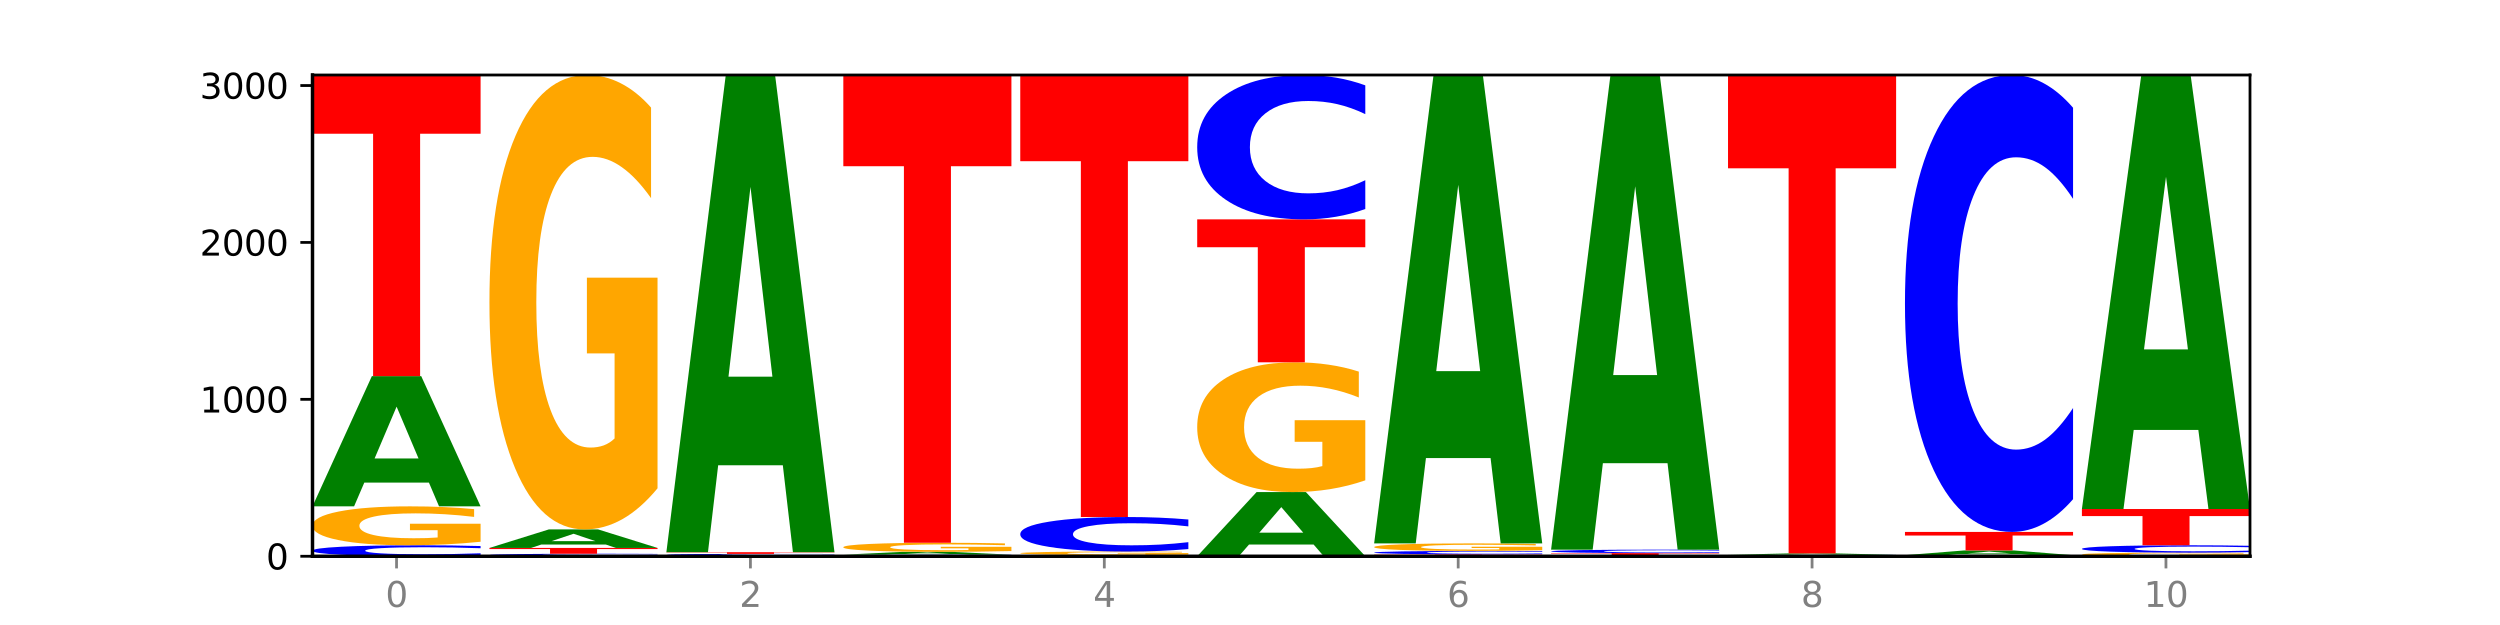
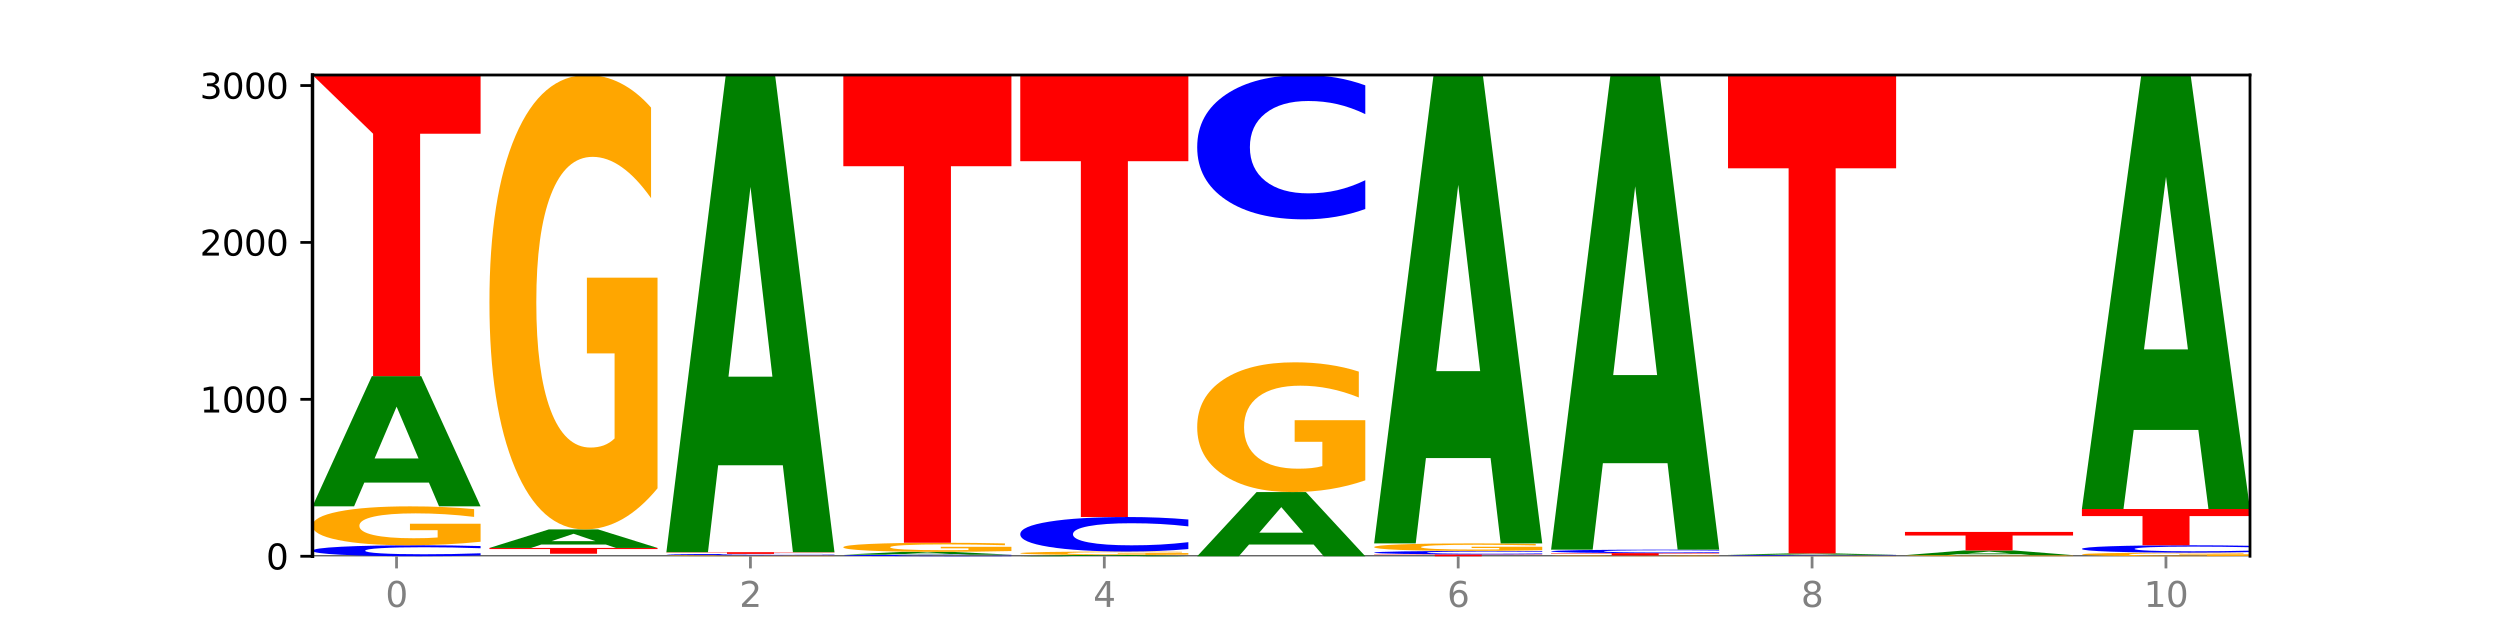
<svg xmlns="http://www.w3.org/2000/svg" xmlns:xlink="http://www.w3.org/1999/xlink" width="720pt" height="180pt" viewBox="0 0 720 180" version="1.1">
  <defs>
    <style type="text/css">*{stroke-linejoin: round; stroke-linecap: butt}</style>
  </defs>
  <g id="figure_1">
    <g id="patch_1">
      <path d="M 0 180  L 720 180  L 720 0  L 0 0  z " style="fill: #ffffff" />
    </g>
    <g id="axes_1">
      <g id="patch_2">
        <path d="M 90 160.2  L 648 160.2  L 648 21.6  L 90 21.6  z " style="fill: #ffffff" />
      </g>
      <g id="line2d_1">
        <path d="M 90 160.2  L 648 160.2  " clip-path="url(#p349a63cdea)" style="fill: none; stroke: #000000; stroke-width: 0.5; stroke-linecap: square" />
      </g>
      <g id="patch_3">
        <path d="M 138.411 159.973  Q 134.361 160.086 129.983 160.142  Q 125.604 160.2 120.835 160.2  Q 106.613 160.2 98.306 159.774  Q 90 159.348 90 158.619  Q 90 157.888 98.306 157.463  Q 106.613 157.037 120.835 157.037  Q 125.604 157.037 129.983 157.094  Q 134.361 157.151 138.411 157.263  L 138.411 157.894  Q 134.325 157.745 130.361 157.676  Q 126.397 157.606 122.018 157.606  Q 114.163 157.606 109.662 157.876  Q 105.173 158.146 105.173 158.619  Q 105.173 159.091 109.662 159.361  Q 114.163 159.63 122.018 159.63  Q 126.397 159.63 130.361 159.561  Q 134.325 159.491 138.411 159.342  L 138.411 159.973  z " clip-path="url(#p349a63cdea)" style="fill: #0000ff" />
      </g>
      <g id="patch_4">
        <path d="M 138.411 156.023  Q 133.529 156.53 128.277 156.784  Q 123.026 157.037 117.428 157.037  Q 104.777 157.037 97.389 155.527  Q 90 154.018 90 151.436  Q 90 148.825 97.519 147.327  Q 105.048 145.829 118.144 145.829  Q 123.189 145.829 127.811 146.033  Q 132.444 146.234 136.545 146.633  L 136.545 148.867  Q 132.313 148.355 128.126 148.103  Q 123.938 147.848 119.728 147.848  Q 111.938 147.848 107.717 148.779  Q 103.497 149.707 103.497 151.436  Q 103.497 153.15 107.566 154.085  Q 111.634 155.018 119.12 155.018  Q 121.16 155.018 122.907 154.965  Q 124.654 154.909 126.042 154.793  L 126.042 152.696  L 118.068 152.696  L 118.068 150.828  L 138.411 150.828  L 138.411 156.023  z " clip-path="url(#p349a63cdea)" style="fill: #ffa600" />
      </g>
      <g id="patch_5">
        <path d="M 123.534 138.996  L 104.916 138.996  L 101.977 145.829  L 90 145.829  L 107.104 108.321  L 121.307 108.321  L 138.411 145.829  L 126.444 145.829  L 123.534 138.996  z M 107.886 132.035  L 120.535 132.035  L 114.22 117.115  L 107.886 132.035  z " clip-path="url(#p349a63cdea)" style="fill: #008000" />
      </g>
      <g id="patch_6">
-         <path d="M 90 21.6  L 138.411 21.6  L 138.411 38.513  L 120.994 38.513  L 120.994 108.321  L 107.45 108.321  L 107.45 38.513  L 90 38.513  L 90 21.6  z " clip-path="url(#p349a63cdea)" style="fill: #ff0000" />
+         <path d="M 90 21.6  L 138.411 21.6  L 138.411 38.513  L 120.994 38.513  L 120.994 108.321  L 107.45 108.321  L 107.45 38.513  L 90 21.6  z " clip-path="url(#p349a63cdea)" style="fill: #ff0000" />
      </g>
      <g id="patch_7">
-         <path d="M 189.37 160.148  Q 185.32 160.174 180.942 160.187  Q 176.563 160.2 171.794 160.2  Q 157.572 160.2 149.265 160.103  Q 140.959 160.005 140.959 159.839  Q 140.959 159.672 149.265 159.574  Q 157.572 159.477 171.794 159.477  Q 176.563 159.477 180.942 159.49  Q 185.32 159.503 189.37 159.529  L 189.37 159.673  Q 185.284 159.639 181.32 159.623  Q 177.356 159.607 172.977 159.607  Q 165.122 159.607 160.621 159.669  Q 156.132 159.73 156.132 159.839  Q 156.132 159.947 160.621 160.008  Q 165.122 160.07 172.977 160.07  Q 177.356 160.07 181.32 160.054  Q 185.284 160.038 189.37 160.004  L 189.37 160.148  z " clip-path="url(#p349a63cdea)" style="fill: #0000ff" />
-       </g>
+         </g>
      <g id="patch_8">
        <path d="M 140.959 157.805  L 189.37 157.805  L 189.37 158.131  L 171.953 158.131  L 171.953 159.477  L 158.409 159.477  L 158.409 158.131  L 140.959 158.131  L 140.959 157.805  z " clip-path="url(#p349a63cdea)" style="fill: #ff0000" />
      </g>
      <g id="patch_9">
        <path d="M 174.493 156.833  L 155.875 156.833  L 152.935 157.805  L 140.959 157.805  L 158.063 152.472  L 172.266 152.472  L 189.37 157.805  L 177.403 157.805  L 174.493 156.833  z M 158.845 155.844  L 171.494 155.844  L 165.179 153.723  L 158.845 155.844  z " clip-path="url(#p349a63cdea)" style="fill: #008000" />
      </g>
      <g id="patch_10">
        <path d="M 189.37 140.631  Q 184.488 146.552 179.236 149.526  Q 173.985 152.472 168.387 152.472  Q 155.736 152.472 148.347 134.846  Q 140.959 117.22 140.959 87.077  Q 140.959 56.582 148.478 39.091  Q 156.007 21.6 169.103 21.6  Q 174.148 21.6 178.77 23.979  Q 183.403 26.331 187.504 30.981  L 187.504 57.069  Q 183.272 51.094 179.084 48.148  Q 174.896 45.174 170.687 45.174  Q 162.897 45.174 158.676 56.042  Q 154.456 66.882 154.456 87.077  Q 154.456 107.082 158.524 118.004  Q 162.593 128.899 170.079 128.899  Q 172.119 128.899 173.866 128.277  Q 175.613 127.628 177.001 126.276  L 177.001 101.783  L 169.027 101.783  L 169.027 79.967  L 189.37 79.967  L 189.37 140.631  z " clip-path="url(#p349a63cdea)" style="fill: #ffa600" />
      </g>
      <g id="patch_11">
        <path d="M 240.329 160.175  Q 235.446 160.188 230.195 160.194  Q 224.944 160.2 219.346 160.2  Q 206.695 160.2 199.306 160.163  Q 191.918 160.127 191.918 160.065  Q 191.918 160.001 199.437 159.965  Q 206.966 159.929 220.062 159.929  Q 225.107 159.929 229.729 159.934  Q 234.361 159.939 238.463 159.948  L 238.463 160.002  Q 234.231 159.99 230.043 159.984  Q 225.855 159.978 221.646 159.978  Q 213.856 159.978 209.635 160  Q 205.415 160.023 205.415 160.065  Q 205.415 160.106 209.483 160.129  Q 213.552 160.151 221.038 160.151  Q 223.078 160.151 224.825 160.15  Q 226.571 160.149 227.96 160.146  L 227.96 160.095  L 219.986 160.095  L 219.986 160.05  L 240.329 160.05  L 240.329 160.175  z " clip-path="url(#p349a63cdea)" style="fill: #ffa600" />
      </g>
      <g id="patch_12">
        <path d="M 240.329 159.9  Q 236.279 159.914 231.9 159.921  Q 227.522 159.929 222.753 159.929  Q 208.53 159.929 200.224 159.874  Q 191.918 159.819 191.918 159.726  Q 191.918 159.632 200.224 159.577  Q 208.53 159.522 222.753 159.522  Q 227.522 159.522 231.9 159.53  Q 236.279 159.537 240.329 159.551  L 240.329 159.632  Q 236.243 159.613 232.279 159.604  Q 228.314 159.595 223.936 159.595  Q 216.081 159.595 211.58 159.63  Q 207.091 159.665 207.091 159.726  Q 207.091 159.786 211.58 159.821  Q 216.081 159.856 223.936 159.856  Q 228.314 159.856 232.279 159.847  Q 236.243 159.838 240.329 159.819  L 240.329 159.9  z " clip-path="url(#p349a63cdea)" style="fill: #0000ff" />
      </g>
      <g id="patch_13">
        <path d="M 191.918 159.025  L 240.329 159.025  L 240.329 159.122  L 222.912 159.122  L 222.912 159.522  L 209.368 159.522  L 209.368 159.122  L 191.918 159.122  L 191.918 159.025  z " clip-path="url(#p349a63cdea)" style="fill: #ff0000" />
      </g>
      <g id="patch_14">
        <path d="M 225.452 133.99  L 206.834 133.99  L 203.894 159.025  L 191.918 159.025  L 209.021 21.6  L 223.225 21.6  L 240.329 159.025  L 228.362 159.025  L 225.452 133.99  z M 209.803 108.485  L 222.453 108.485  L 216.138 53.821  L 209.803 108.485  z " clip-path="url(#p349a63cdea)" style="fill: #008000" />
      </g>
      <g id="patch_15">
        <path d="M 291.288 160.168  Q 287.238 160.184 282.859 160.192  Q 278.481 160.2 273.711 160.2  Q 259.489 160.2 251.183 160.139  Q 242.877 160.078 242.877 159.974  Q 242.877 159.87 251.183 159.809  Q 259.489 159.748 273.711 159.748  Q 278.481 159.748 282.859 159.756  Q 287.238 159.764 291.288 159.78  L 291.288 159.871  Q 287.202 159.849 283.237 159.839  Q 279.273 159.829 274.895 159.829  Q 267.04 159.829 262.539 159.868  Q 258.05 159.907 258.05 159.974  Q 258.05 160.042 262.539 160.08  Q 267.04 160.119 274.895 160.119  Q 279.273 160.119 283.237 160.109  Q 287.202 160.099 291.288 160.077  L 291.288 160.168  z " clip-path="url(#p349a63cdea)" style="fill: #0000ff" />
      </g>
      <g id="patch_16">
        <path d="M 276.411 159.6  L 257.793 159.6  L 254.853 159.748  L 242.877 159.748  L 259.98 158.935  L 274.184 158.935  L 291.288 159.748  L 279.321 159.748  L 276.411 159.6  z M 260.762 159.449  L 273.412 159.449  L 267.097 159.125  L 260.762 159.449  z " clip-path="url(#p349a63cdea)" style="fill: #008000" />
      </g>
      <g id="patch_17">
        <path d="M 291.288 158.698  Q 286.405 158.816 281.154 158.876  Q 275.903 158.935 270.305 158.935  Q 257.654 158.935 250.265 158.582  Q 242.877 158.229 242.877 157.625  Q 242.877 157.014 250.395 156.664  Q 257.925 156.314 271.021 156.314  Q 276.066 156.314 280.688 156.361  Q 285.32 156.408 289.422 156.501  L 289.422 157.024  Q 285.19 156.904 281.002 156.845  Q 276.814 156.786 272.605 156.786  Q 264.815 156.786 260.594 157.003  Q 256.374 157.22 256.374 157.625  Q 256.374 158.026 260.442 158.244  Q 264.511 158.463 271.997 158.463  Q 274.037 158.463 275.784 158.45  Q 277.53 158.437 278.919 158.41  L 278.919 157.919  L 270.945 157.919  L 270.945 157.483  L 291.288 157.483  L 291.288 158.698  z " clip-path="url(#p349a63cdea)" style="fill: #ffa600" />
      </g>
      <g id="patch_18">
        <path d="M 242.877 21.6  L 291.288 21.6  L 291.288 47.873  L 273.871 47.873  L 273.871 156.314  L 260.327 156.314  L 260.327 47.873  L 242.877 47.873  L 242.877 21.6  z " clip-path="url(#p349a63cdea)" style="fill: #ff0000" />
      </g>
      <g id="patch_19">
        <path d="M 327.37 160.134  L 308.752 160.134  L 305.812 160.2  L 293.836 160.2  L 310.939 159.838  L 325.143 159.838  L 342.247 160.2  L 330.28 160.2  L 327.37 160.134  z M 311.721 160.067  L 324.371 160.067  L 318.056 159.923  L 311.721 160.067  z " clip-path="url(#p349a63cdea)" style="fill: #008000" />
      </g>
      <g id="patch_20">
        <path d="M 342.247 159.749  Q 337.364 159.793 332.113 159.816  Q 326.862 159.838 321.263 159.838  Q 308.613 159.838 301.224 159.705  Q 293.836 159.571 293.836 159.342  Q 293.836 159.11 301.354 158.977  Q 308.884 158.844 321.98 158.844  Q 327.025 158.844 331.647 158.862  Q 336.279 158.88 340.38 158.916  L 340.38 159.114  Q 336.149 159.068 331.961 159.046  Q 327.773 159.023 323.564 159.023  Q 315.774 159.023 311.553 159.106  Q 307.333 159.188 307.333 159.342  Q 307.333 159.494 311.401 159.577  Q 315.47 159.659 322.956 159.659  Q 324.996 159.659 326.742 159.655  Q 328.489 159.65 329.878 159.639  L 329.878 159.453  L 321.904 159.453  L 321.904 159.288  L 342.247 159.288  L 342.247 159.749  z " clip-path="url(#p349a63cdea)" style="fill: #ffa600" />
      </g>
      <g id="patch_21">
        <path d="M 342.247 158.132  Q 338.197 158.485 333.818 158.664  Q 329.439 158.844 324.67 158.844  Q 310.448 158.844 302.142 157.505  Q 293.836 156.166 293.836 153.876  Q 293.836 151.578 302.142 150.241  Q 310.448 148.902 324.67 148.902  Q 329.439 148.902 333.818 149.083  Q 338.197 149.262 342.247 149.615  L 342.247 151.597  Q 338.16 151.129 334.196 150.911  Q 330.232 150.693 325.853 150.693  Q 317.998 150.693 313.498 151.541  Q 309.009 152.387 309.009 153.876  Q 309.009 155.359 313.498 156.207  Q 317.998 157.053 325.853 157.053  Q 330.232 157.053 334.196 156.836  Q 338.16 156.616 342.247 156.148  L 342.247 158.132  z " clip-path="url(#p349a63cdea)" style="fill: #0000ff" />
      </g>
      <g id="patch_22">
        <path d="M 293.836 21.6  L 342.247 21.6  L 342.247 46.427  L 324.83 46.427  L 324.83 148.902  L 311.286 148.902  L 311.286 46.427  L 293.836 46.427  L 293.836 21.6  z " clip-path="url(#p349a63cdea)" style="fill: #ff0000" />
      </g>
      <g id="patch_23">
        <path d="M 378.329 156.833  L 359.711 156.833  L 356.771 160.2  L 344.795 160.2  L 361.898 141.717  L 376.102 141.717  L 393.205 160.2  L 381.239 160.2  L 378.329 156.833  z M 362.68 153.403  L 375.33 153.403  L 369.015 146.051  L 362.68 153.403  z " clip-path="url(#p349a63cdea)" style="fill: #008000" />
      </g>
      <g id="patch_24">
        <path d="M 393.205 138.336  Q 388.323 140.026 383.072 140.876  Q 377.821 141.717 372.222 141.717  Q 359.572 141.717 352.183 136.684  Q 344.795 131.65 344.795 123.042  Q 344.795 114.334 352.313 109.339  Q 359.843 104.344 372.938 104.344  Q 377.983 104.344 382.605 105.024  Q 387.238 105.695 391.339 107.023  L 391.339 114.473  Q 387.108 112.767 382.92 111.925  Q 378.732 111.076 374.522 111.076  Q 366.732 111.076 362.512 114.18  Q 358.291 117.275 358.291 123.042  Q 358.291 128.755 362.36 131.874  Q 366.429 134.985 373.915 134.985  Q 375.955 134.985 377.701 134.808  Q 379.448 134.622 380.837 134.236  L 380.837 127.242  L 372.862 127.242  L 372.862 121.012  L 393.205 121.012  L 393.205 138.336  z " clip-path="url(#p349a63cdea)" style="fill: #ffa600" />
      </g>
      <g id="patch_25">
-         <path d="M 344.795 63.175  L 393.205 63.175  L 393.205 71.205  L 375.789 71.205  L 375.789 104.344  L 362.245 104.344  L 362.245 71.205  L 344.795 71.205  L 344.795 63.175  z " clip-path="url(#p349a63cdea)" style="fill: #ff0000" />
-       </g>
+         </g>
      <g id="patch_26">
        <path d="M 393.205 60.195  Q 389.156 61.673 384.777 62.42  Q 380.398 63.175 375.629 63.175  Q 361.407 63.175 353.101 57.576  Q 344.795 51.976 344.795 42.401  Q 344.795 32.79 353.101 27.2  Q 361.407 21.6 375.629 21.6  Q 380.398 21.6 384.777 22.356  Q 389.156 23.103 393.205 24.58  L 393.205 32.868  Q 389.119 30.91 385.155 29.999  Q 381.191 29.089 376.812 29.089  Q 368.957 29.089 364.457 32.636  Q 359.968 36.174 359.968 42.401  Q 359.968 48.601 364.457 52.148  Q 368.957 55.687 376.812 55.687  Q 381.191 55.687 385.155 54.776  Q 389.119 53.857 393.205 51.899  L 393.205 60.195  z " clip-path="url(#p349a63cdea)" style="fill: #0000ff" />
      </g>
      <g id="patch_27">
        <path d="M 395.753 159.658  L 444.164 159.658  L 444.164 159.763  L 426.748 159.763  L 426.748 160.2  L 413.204 160.2  L 413.204 159.763  L 395.753 159.763  L 395.753 159.658  z " clip-path="url(#p349a63cdea)" style="fill: #ff0000" />
      </g>
      <g id="patch_28">
        <path d="M 444.164 159.586  Q 440.115 159.622 435.736 159.64  Q 431.357 159.658 426.588 159.658  Q 412.366 159.658 404.06 159.524  Q 395.753 159.39 395.753 159.161  Q 395.753 158.931 404.06 158.797  Q 412.366 158.664 426.588 158.664  Q 431.357 158.664 435.736 158.682  Q 440.115 158.699 444.164 158.735  L 444.164 158.933  Q 440.078 158.886 436.114 158.864  Q 432.15 158.843 427.771 158.843  Q 419.916 158.843 415.415 158.927  Q 410.927 159.012 410.927 159.161  Q 410.927 159.309 415.415 159.394  Q 419.916 159.479 427.771 159.479  Q 432.15 159.479 436.114 159.457  Q 440.078 159.435 444.164 159.388  L 444.164 159.586  z " clip-path="url(#p349a63cdea)" style="fill: #0000ff" />
      </g>
      <g id="patch_29">
        <path d="M 444.164 158.467  Q 439.282 158.565 434.031 158.615  Q 428.78 158.664 423.181 158.664  Q 410.531 158.664 403.142 158.371  Q 395.753 158.079 395.753 157.58  Q 395.753 157.074 403.272 156.784  Q 410.802 156.494 423.897 156.494  Q 428.942 156.494 433.564 156.534  Q 438.197 156.573 442.298 156.65  L 442.298 157.082  Q 438.067 156.983 433.879 156.934  Q 429.691 156.885 425.481 156.885  Q 417.691 156.885 413.471 157.065  Q 409.25 157.245 409.25 157.58  Q 409.25 157.911 413.319 158.092  Q 417.388 158.273 424.874 158.273  Q 426.914 158.273 428.66 158.262  Q 430.407 158.252 431.796 158.229  L 431.796 157.823  L 423.821 157.823  L 423.821 157.462  L 444.164 157.462  L 444.164 158.467  z " clip-path="url(#p349a63cdea)" style="fill: #ffa600" />
      </g>
      <g id="patch_30">
        <path d="M 429.288 131.921  L 410.67 131.921  L 407.73 156.494  L 395.753 156.494  L 412.857 21.6  L 427.061 21.6  L 444.164 156.494  L 432.198 156.494  L 429.288 131.921  z M 413.639 106.885  L 426.289 106.885  L 419.974 53.228  L 413.639 106.885  z " clip-path="url(#p349a63cdea)" style="fill: #008000" />
      </g>
      <g id="patch_31">
        <path d="M 495.123 160.18  Q 490.241 160.19 484.99 160.195  Q 479.739 160.2 474.14 160.2  Q 461.489 160.2 454.101 160.17  Q 446.712 160.139 446.712 160.087  Q 446.712 160.034 454.231 160.004  Q 461.761 159.974 474.856 159.974  Q 479.901 159.974 484.523 159.978  Q 489.156 159.982 493.257 159.99  L 493.257 160.035  Q 489.026 160.025 484.838 160.02  Q 480.65 160.015 476.44 160.015  Q 468.65 160.015 464.43 160.034  Q 460.209 160.052 460.209 160.087  Q 460.209 160.122 464.278 160.14  Q 468.346 160.159 475.833 160.159  Q 477.872 160.159 479.619 160.158  Q 481.366 160.157 482.755 160.155  L 482.755 160.112  L 474.78 160.112  L 474.78 160.075  L 495.123 160.075  L 495.123 160.18  z " clip-path="url(#p349a63cdea)" style="fill: #ffa600" />
      </g>
      <g id="patch_32">
        <path d="M 446.712 159.296  L 495.123 159.296  L 495.123 159.428  L 477.707 159.428  L 477.707 159.974  L 464.163 159.974  L 464.163 159.428  L 446.712 159.428  L 446.712 159.296  z " clip-path="url(#p349a63cdea)" style="fill: #ff0000" />
      </g>
      <g id="patch_33">
        <path d="M 495.123 159.225  Q 491.074 159.26 486.695 159.278  Q 482.316 159.296 477.547 159.296  Q 463.325 159.296 455.019 159.162  Q 446.712 159.028 446.712 158.799  Q 446.712 158.57 455.019 158.436  Q 463.325 158.302 477.547 158.302  Q 482.316 158.302 486.695 158.32  Q 491.074 158.338 495.123 158.373  L 495.123 158.571  Q 491.037 158.525 487.073 158.503  Q 483.109 158.481 478.73 158.481  Q 470.875 158.481 466.374 158.566  Q 461.886 158.651 461.886 158.799  Q 461.886 158.948 466.374 159.032  Q 470.875 159.117 478.73 159.117  Q 483.109 159.117 487.073 159.095  Q 491.037 159.073 495.123 159.027  L 495.123 159.225  z " clip-path="url(#p349a63cdea)" style="fill: #0000ff" />
      </g>
      <g id="patch_34">
        <path d="M 480.247 133.399  L 461.629 133.399  L 458.689 158.302  L 446.712 158.302  L 463.816 21.6  L 478.02 21.6  L 495.123 158.302  L 483.157 158.302  L 480.247 133.399  z M 464.598 108.028  L 477.248 108.028  L 470.933 53.651  L 464.598 108.028  z " clip-path="url(#p349a63cdea)" style="fill: #008000" />
      </g>
      <g id="patch_35">
        <path d="M 546.082 160.188  Q 541.2 160.194 535.949 160.197  Q 530.697 160.2 525.099 160.2  Q 512.448 160.2 505.06 160.182  Q 497.671 160.163 497.671 160.132  Q 497.671 160.101 505.19 160.083  Q 512.72 160.064 525.815 160.064  Q 530.86 160.064 535.482 160.067  Q 540.115 160.069 544.216 160.074  L 544.216 160.101  Q 539.985 160.095 535.797 160.092  Q 531.609 160.089 527.399 160.089  Q 519.609 160.089 515.389 160.1  Q 511.168 160.111 511.168 160.132  Q 511.168 160.153 515.237 160.164  Q 519.305 160.176 526.792 160.176  Q 528.831 160.176 530.578 160.175  Q 532.325 160.174 533.714 160.173  L 533.714 160.147  L 525.739 160.147  L 525.739 160.125  L 546.082 160.125  L 546.082 160.188  z " clip-path="url(#p349a63cdea)" style="fill: #ffa600" />
      </g>
      <g id="patch_36">
        <path d="M 546.082 160.045  Q 542.033 160.055 537.654 160.059  Q 533.275 160.064 528.506 160.064  Q 514.284 160.064 505.978 160.028  Q 497.671 159.991 497.671 159.929  Q 497.671 159.866 505.978 159.83  Q 514.284 159.793 528.506 159.793  Q 533.275 159.793 537.654 159.798  Q 542.033 159.803 546.082 159.813  L 546.082 159.867  Q 541.996 159.854 538.032 159.848  Q 534.068 159.842 529.689 159.842  Q 521.834 159.842 517.333 159.865  Q 512.845 159.888 512.845 159.929  Q 512.845 159.969 517.333 159.993  Q 521.834 160.016 529.689 160.016  Q 534.068 160.016 538.032 160.01  Q 541.996 160.004 546.082 159.991  L 546.082 160.045  z " clip-path="url(#p349a63cdea)" style="fill: #0000ff" />
      </g>
      <g id="patch_37">
        <path d="M 531.206 159.719  L 512.587 159.719  L 509.648 159.793  L 497.671 159.793  L 514.775 159.387  L 528.979 159.387  L 546.082 159.793  L 534.116 159.793  L 531.206 159.719  z M 515.557 159.644  L 528.206 159.644  L 521.892 159.482  L 515.557 159.644  z " clip-path="url(#p349a63cdea)" style="fill: #008000" />
      </g>
      <g id="patch_38">
        <path d="M 497.671 21.6  L 546.082 21.6  L 546.082 48.472  L 528.666 48.472  L 528.666 159.387  L 515.122 159.387  L 515.122 48.472  L 497.671 48.472  L 497.671 21.6  z " clip-path="url(#p349a63cdea)" style="fill: #ff0000" />
      </g>
      <g id="patch_39">
        <path d="M 597.041 160.171  Q 592.159 160.186 586.908 160.193  Q 581.656 160.2 576.058 160.2  Q 563.407 160.2 556.019 160.157  Q 548.63 160.115 548.63 160.042  Q 548.63 159.968 556.149 159.926  Q 563.679 159.884 576.774 159.884  Q 581.819 159.884 586.441 159.889  Q 591.074 159.895 595.175 159.906  L 595.175 159.969  Q 590.944 159.955 586.756 159.948  Q 582.568 159.941 578.358 159.941  Q 570.568 159.941 566.348 159.967  Q 562.127 159.993 562.127 160.042  Q 562.127 160.09 566.196 160.117  Q 570.264 160.143 577.75 160.143  Q 579.79 160.143 581.537 160.142  Q 583.284 160.14 584.673 160.137  L 584.673 160.077  L 576.698 160.077  L 576.698 160.025  L 597.041 160.025  L 597.041 160.171  z " clip-path="url(#p349a63cdea)" style="fill: #ffa600" />
      </g>
      <g id="patch_40">
        <path d="M 582.164 159.637  L 563.546 159.637  L 560.607 159.884  L 548.63 159.884  L 565.734 158.528  L 579.937 158.528  L 597.041 159.884  L 585.074 159.884  L 582.164 159.637  z M 566.516 159.385  L 579.165 159.385  L 572.85 158.846  L 566.516 159.385  z " clip-path="url(#p349a63cdea)" style="fill: #008000" />
      </g>
      <g id="patch_41">
        <path d="M 548.63 153.195  L 597.041 153.195  L 597.041 154.235  L 579.624 154.235  L 579.624 158.528  L 566.081 158.528  L 566.081 154.235  L 548.63 154.235  L 548.63 153.195  z " clip-path="url(#p349a63cdea)" style="fill: #ff0000" />
      </g>
      <g id="patch_42">
-         <path d="M 597.041 143.763  Q 592.992 148.438 588.613 150.803  Q 584.234 153.195 579.465 153.195  Q 565.243 153.195 556.936 135.472  Q 548.63 117.748 548.63 87.438  Q 548.63 57.02 556.936 39.324  Q 565.243 21.6 579.465 21.6  Q 584.234 21.6 588.613 23.992  Q 592.992 26.357 597.041 31.033  L 597.041 57.265  Q 592.955 51.067 588.991 48.185  Q 585.027 45.304 580.648 45.304  Q 572.793 45.304 568.292 56.531  Q 563.804 67.73 563.804 87.438  Q 563.804 107.065 568.292 118.292  Q 572.793 129.491 580.648 129.491  Q 585.027 129.491 588.991 126.61  Q 592.955 123.701 597.041 117.503  L 597.041 143.763  z " clip-path="url(#p349a63cdea)" style="fill: #0000ff" />
-       </g>
+         </g>
      <g id="patch_43">
        <path d="M 648 160.106  Q 643.118 160.153 637.866 160.177  Q 632.615 160.2 627.017 160.2  Q 614.366 160.2 606.978 160.06  Q 599.589 159.92 599.589 159.681  Q 599.589 159.438 607.108 159.3  Q 614.637 159.161 627.733 159.161  Q 632.778 159.161 637.4 159.18  Q 642.033 159.198 646.134 159.235  L 646.134 159.442  Q 641.903 159.395 637.715 159.371  Q 633.527 159.348 629.317 159.348  Q 621.527 159.348 617.306 159.434  Q 613.086 159.52 613.086 159.681  Q 613.086 159.84 617.155 159.926  Q 621.223 160.013 628.709 160.013  Q 630.749 160.013 632.496 160.008  Q 634.243 160.003 635.631 159.992  L 635.631 159.797  L 627.657 159.797  L 627.657 159.624  L 648 159.624  L 648 160.106  z " clip-path="url(#p349a63cdea)" style="fill: #ffa600" />
      </g>
      <g id="patch_44">
        <path d="M 648 159.008  Q 643.951 159.084 639.572 159.122  Q 635.193 159.161 630.424 159.161  Q 616.202 159.161 607.895 158.875  Q 599.589 158.588 599.589 158.099  Q 599.589 157.608 607.895 157.323  Q 616.202 157.037 630.424 157.037  Q 635.193 157.037 639.572 157.075  Q 643.951 157.113 648 157.189  L 648 157.612  Q 643.914 157.512 639.95 157.466  Q 635.986 157.419 631.607 157.419  Q 623.752 157.419 619.251 157.6  Q 614.762 157.781 614.762 158.099  Q 614.762 158.416 619.251 158.597  Q 623.752 158.778 631.607 158.778  Q 635.986 158.778 639.95 158.732  Q 643.914 158.685 648 158.585  L 648 159.008  z " clip-path="url(#p349a63cdea)" style="fill: #0000ff" />
      </g>
      <g id="patch_45">
        <path d="M 599.589 146.598  L 648 146.598  L 648 148.633  L 630.583 148.633  L 630.583 157.037  L 617.04 157.037  L 617.04 148.633  L 599.589 148.633  L 599.589 146.598  z " clip-path="url(#p349a63cdea)" style="fill: #ff0000" />
      </g>
      <g id="patch_46">
        <path d="M 633.123 123.827  L 614.505 123.827  L 611.566 146.598  L 599.589 146.598  L 616.693 21.6  L 630.896 21.6  L 648 146.598  L 636.033 146.598  L 633.123 123.827  z M 617.475 100.628  L 630.124 100.628  L 623.809 50.907  L 617.475 100.628  z " clip-path="url(#p349a63cdea)" style="fill: #008000" />
      </g>
      <g id="matplotlib.axis_1">
        <g id="xtick_1">
          <g id="line2d_2">
            <defs>
              <path id="m5f5df422c3" d="M 0 0  L 0 3.5  " style="stroke: #808080; stroke-width: 0.8" />
            </defs>
            <g>
              <use xlink:href="#m5f5df422c3" x="114.205" y="160.2" style="fill: #808080; stroke: #808080; stroke-width: 0.8" />
            </g>
          </g>
          <g id="text_1">
            <g style="fill: #808080" transform="translate(111.024 174.798) scale(0.1 -0.1)">
              <defs>
                <path id="DejaVuSans-30" d="M 2034 4250  Q 1547 4250 1301 3770  Q 1056 3291 1056 2328  Q 1056 1369 1301 889  Q 1547 409 2034 409  Q 2525 409 2770 889  Q 3016 1369 3016 2328  Q 3016 3291 2770 3770  Q 2525 4250 2034 4250  z M 2034 4750  Q 2819 4750 3233 4129  Q 3647 3509 3647 2328  Q 3647 1150 3233 529  Q 2819 -91 2034 -91  Q 1250 -91 836 529  Q 422 1150 422 2328  Q 422 3509 836 4129  Q 1250 4750 2034 4750  z " transform="scale(0.016)" />
              </defs>
              <use xlink:href="#DejaVuSans-30" />
            </g>
          </g>
        </g>
        <g id="xtick_2">
          <g id="line2d_3">
            <g>
              <use xlink:href="#m5f5df422c3" x="216.123" y="160.2" style="fill: #808080; stroke: #808080; stroke-width: 0.8" />
            </g>
          </g>
          <g id="text_2">
            <g style="fill: #808080" transform="translate(212.942 174.798) scale(0.1 -0.1)">
              <defs>
                <path id="DejaVuSans-32" d="M 1228 531  L 3431 531  L 3431 0  L 469 0  L 469 531  Q 828 903 1448 1529  Q 2069 2156 2228 2338  Q 2531 2678 2651 2914  Q 2772 3150 2772 3378  Q 2772 3750 2511 3984  Q 2250 4219 1831 4219  Q 1534 4219 1204 4116  Q 875 4013 500 3803  L 500 4441  Q 881 4594 1212 4672  Q 1544 4750 1819 4750  Q 2544 4750 2975 4387  Q 3406 4025 3406 3419  Q 3406 3131 3298 2873  Q 3191 2616 2906 2266  Q 2828 2175 2409 1742  Q 1991 1309 1228 531  z " transform="scale(0.016)" />
              </defs>
              <use xlink:href="#DejaVuSans-32" />
            </g>
          </g>
        </g>
        <g id="xtick_3">
          <g id="line2d_4">
            <g>
              <use xlink:href="#m5f5df422c3" x="318.041" y="160.2" style="fill: #808080; stroke: #808080; stroke-width: 0.8" />
            </g>
          </g>
          <g id="text_3">
            <g style="fill: #808080" transform="translate(314.86 174.798) scale(0.1 -0.1)">
              <defs>
                <path id="DejaVuSans-34" d="M 2419 4116  L 825 1625  L 2419 1625  L 2419 4116  z M 2253 4666  L 3047 4666  L 3047 1625  L 3713 1625  L 3713 1100  L 3047 1100  L 3047 0  L 2419 0  L 2419 1100  L 313 1100  L 313 1709  L 2253 4666  z " transform="scale(0.016)" />
              </defs>
              <use xlink:href="#DejaVuSans-34" />
            </g>
          </g>
        </g>
        <g id="xtick_4">
          <g id="line2d_5">
            <g>
              <use xlink:href="#m5f5df422c3" x="419.959" y="160.2" style="fill: #808080; stroke: #808080; stroke-width: 0.8" />
            </g>
          </g>
          <g id="text_4">
            <g style="fill: #808080" transform="translate(416.778 174.798) scale(0.1 -0.1)">
              <defs>
                <path id="DejaVuSans-36" d="M 2113 2584  Q 1688 2584 1439 2293  Q 1191 2003 1191 1497  Q 1191 994 1439 701  Q 1688 409 2113 409  Q 2538 409 2786 701  Q 3034 994 3034 1497  Q 3034 2003 2786 2293  Q 2538 2584 2113 2584  z M 3366 4563  L 3366 3988  Q 3128 4100 2886 4159  Q 2644 4219 2406 4219  Q 1781 4219 1451 3797  Q 1122 3375 1075 2522  Q 1259 2794 1537 2939  Q 1816 3084 2150 3084  Q 2853 3084 3261 2657  Q 3669 2231 3669 1497  Q 3669 778 3244 343  Q 2819 -91 2113 -91  Q 1303 -91 875 529  Q 447 1150 447 2328  Q 447 3434 972 4092  Q 1497 4750 2381 4750  Q 2619 4750 2861 4703  Q 3103 4656 3366 4563  z " transform="scale(0.016)" />
              </defs>
              <use xlink:href="#DejaVuSans-36" />
            </g>
          </g>
        </g>
        <g id="xtick_5">
          <g id="line2d_6">
            <g>
              <use xlink:href="#m5f5df422c3" x="521.877" y="160.2" style="fill: #808080; stroke: #808080; stroke-width: 0.8" />
            </g>
          </g>
          <g id="text_5">
            <g style="fill: #808080" transform="translate(518.695 174.798) scale(0.1 -0.1)">
              <defs>
                <path id="DejaVuSans-38" d="M 2034 2216  Q 1584 2216 1326 1975  Q 1069 1734 1069 1313  Q 1069 891 1326 650  Q 1584 409 2034 409  Q 2484 409 2743 651  Q 3003 894 3003 1313  Q 3003 1734 2745 1975  Q 2488 2216 2034 2216  z M 1403 2484  Q 997 2584 770 2862  Q 544 3141 544 3541  Q 544 4100 942 4425  Q 1341 4750 2034 4750  Q 2731 4750 3128 4425  Q 3525 4100 3525 3541  Q 3525 3141 3298 2862  Q 3072 2584 2669 2484  Q 3125 2378 3379 2068  Q 3634 1759 3634 1313  Q 3634 634 3220 271  Q 2806 -91 2034 -91  Q 1263 -91 848 271  Q 434 634 434 1313  Q 434 1759 690 2068  Q 947 2378 1403 2484  z M 1172 3481  Q 1172 3119 1398 2916  Q 1625 2713 2034 2713  Q 2441 2713 2670 2916  Q 2900 3119 2900 3481  Q 2900 3844 2670 4047  Q 2441 4250 2034 4250  Q 1625 4250 1398 4047  Q 1172 3844 1172 3481  z " transform="scale(0.016)" />
              </defs>
              <use xlink:href="#DejaVuSans-38" />
            </g>
          </g>
        </g>
        <g id="xtick_6">
          <g id="line2d_7">
            <g>
              <use xlink:href="#m5f5df422c3" x="623.795" y="160.2" style="fill: #808080; stroke: #808080; stroke-width: 0.8" />
            </g>
          </g>
          <g id="text_6">
            <g style="fill: #808080" transform="translate(617.432 174.798) scale(0.1 -0.1)">
              <defs>
                <path id="DejaVuSans-31" d="M 794 531  L 1825 531  L 1825 4091  L 703 3866  L 703 4441  L 1819 4666  L 2450 4666  L 2450 531  L 3481 531  L 3481 0  L 794 0  L 794 531  z " transform="scale(0.016)" />
              </defs>
              <use xlink:href="#DejaVuSans-31" />
              <use xlink:href="#DejaVuSans-30" x="63.623" />
            </g>
          </g>
        </g>
      </g>
      <g id="matplotlib.axis_2">
        <g id="ytick_1">
          <g id="line2d_8">
            <defs>
              <path id="m3938efb40f" d="M 0 0  L -3.5 0  " style="stroke: #000000; stroke-width: 0.8" />
            </defs>
            <g>
              <use xlink:href="#m3938efb40f" x="90" y="160.2" style="stroke: #000000; stroke-width: 0.8" />
            </g>
          </g>
          <g id="text_7">
            <g transform="translate(76.638 163.999) scale(0.1 -0.1)">
              <use xlink:href="#DejaVuSans-30" />
            </g>
          </g>
        </g>
        <g id="ytick_2">
          <g id="line2d_9">
            <g>
              <use xlink:href="#m3938efb40f" x="90" y="115.009" style="stroke: #000000; stroke-width: 0.8" />
            </g>
          </g>
          <g id="text_8">
            <g transform="translate(57.55 118.808) scale(0.1 -0.1)">
              <use xlink:href="#DejaVuSans-31" />
              <use xlink:href="#DejaVuSans-30" x="63.623" />
              <use xlink:href="#DejaVuSans-30" x="127.246" />
              <use xlink:href="#DejaVuSans-30" x="190.869" />
            </g>
          </g>
        </g>
        <g id="ytick_3">
          <g id="line2d_10">
            <g>
              <use xlink:href="#m3938efb40f" x="90" y="69.819" style="stroke: #000000; stroke-width: 0.8" />
            </g>
          </g>
          <g id="text_9">
            <g transform="translate(57.55 73.618) scale(0.1 -0.1)">
              <use xlink:href="#DejaVuSans-32" />
              <use xlink:href="#DejaVuSans-30" x="63.623" />
              <use xlink:href="#DejaVuSans-30" x="127.246" />
              <use xlink:href="#DejaVuSans-30" x="190.869" />
            </g>
          </g>
        </g>
        <g id="ytick_4">
          <g id="line2d_11">
            <g>
              <use xlink:href="#m3938efb40f" x="90" y="24.628" style="stroke: #000000; stroke-width: 0.8" />
            </g>
          </g>
          <g id="text_10">
            <g transform="translate(57.55 28.427) scale(0.1 -0.1)">
              <defs>
                <path id="DejaVuSans-33" d="M 2597 2516  Q 3050 2419 3304 2112  Q 3559 1806 3559 1356  Q 3559 666 3084 287  Q 2609 -91 1734 -91  Q 1441 -91 1130 -33  Q 819 25 488 141  L 488 750  Q 750 597 1062 519  Q 1375 441 1716 441  Q 2309 441 2620 675  Q 2931 909 2931 1356  Q 2931 1769 2642 2001  Q 2353 2234 1838 2234  L 1294 2234  L 1294 2753  L 1863 2753  Q 2328 2753 2575 2939  Q 2822 3125 2822 3475  Q 2822 3834 2567 4026  Q 2313 4219 1838 4219  Q 1578 4219 1281 4162  Q 984 4106 628 3988  L 628 4550  Q 988 4650 1302 4700  Q 1616 4750 1894 4750  Q 2613 4750 3031 4423  Q 3450 4097 3450 3541  Q 3450 3153 3228 2886  Q 3006 2619 2597 2516  z " transform="scale(0.016)" />
              </defs>
              <use xlink:href="#DejaVuSans-33" />
              <use xlink:href="#DejaVuSans-30" x="63.623" />
              <use xlink:href="#DejaVuSans-30" x="127.246" />
              <use xlink:href="#DejaVuSans-30" x="190.869" />
            </g>
          </g>
        </g>
      </g>
      <g id="patch_47">
        <path d="M 90 160.2  L 90 21.6  " style="fill: none; stroke: #000000; stroke-linejoin: miter; stroke-linecap: square" />
      </g>
      <g id="patch_48">
        <path d="M 648 160.2  L 648 21.6  " style="fill: none; stroke: #000000; stroke-width: 0.8; stroke-linejoin: miter; stroke-linecap: square" />
      </g>
      <g id="patch_49">
-         <path d="M 90 160.2  L 648 160.2  " style="fill: none; stroke: #000000; stroke-linejoin: miter; stroke-linecap: square" />
-       </g>
+         </g>
      <g id="patch_50">
        <path d="M 90 21.6  L 648 21.6  " style="fill: none; stroke: #000000; stroke-width: 0.8; stroke-linejoin: miter; stroke-linecap: square" />
      </g>
    </g>
  </g>
  <defs>
    <clipPath id="p349a63cdea">
      <rect x="90" y="21.6" width="558" height="138.6" />
    </clipPath>
  </defs>
</svg>